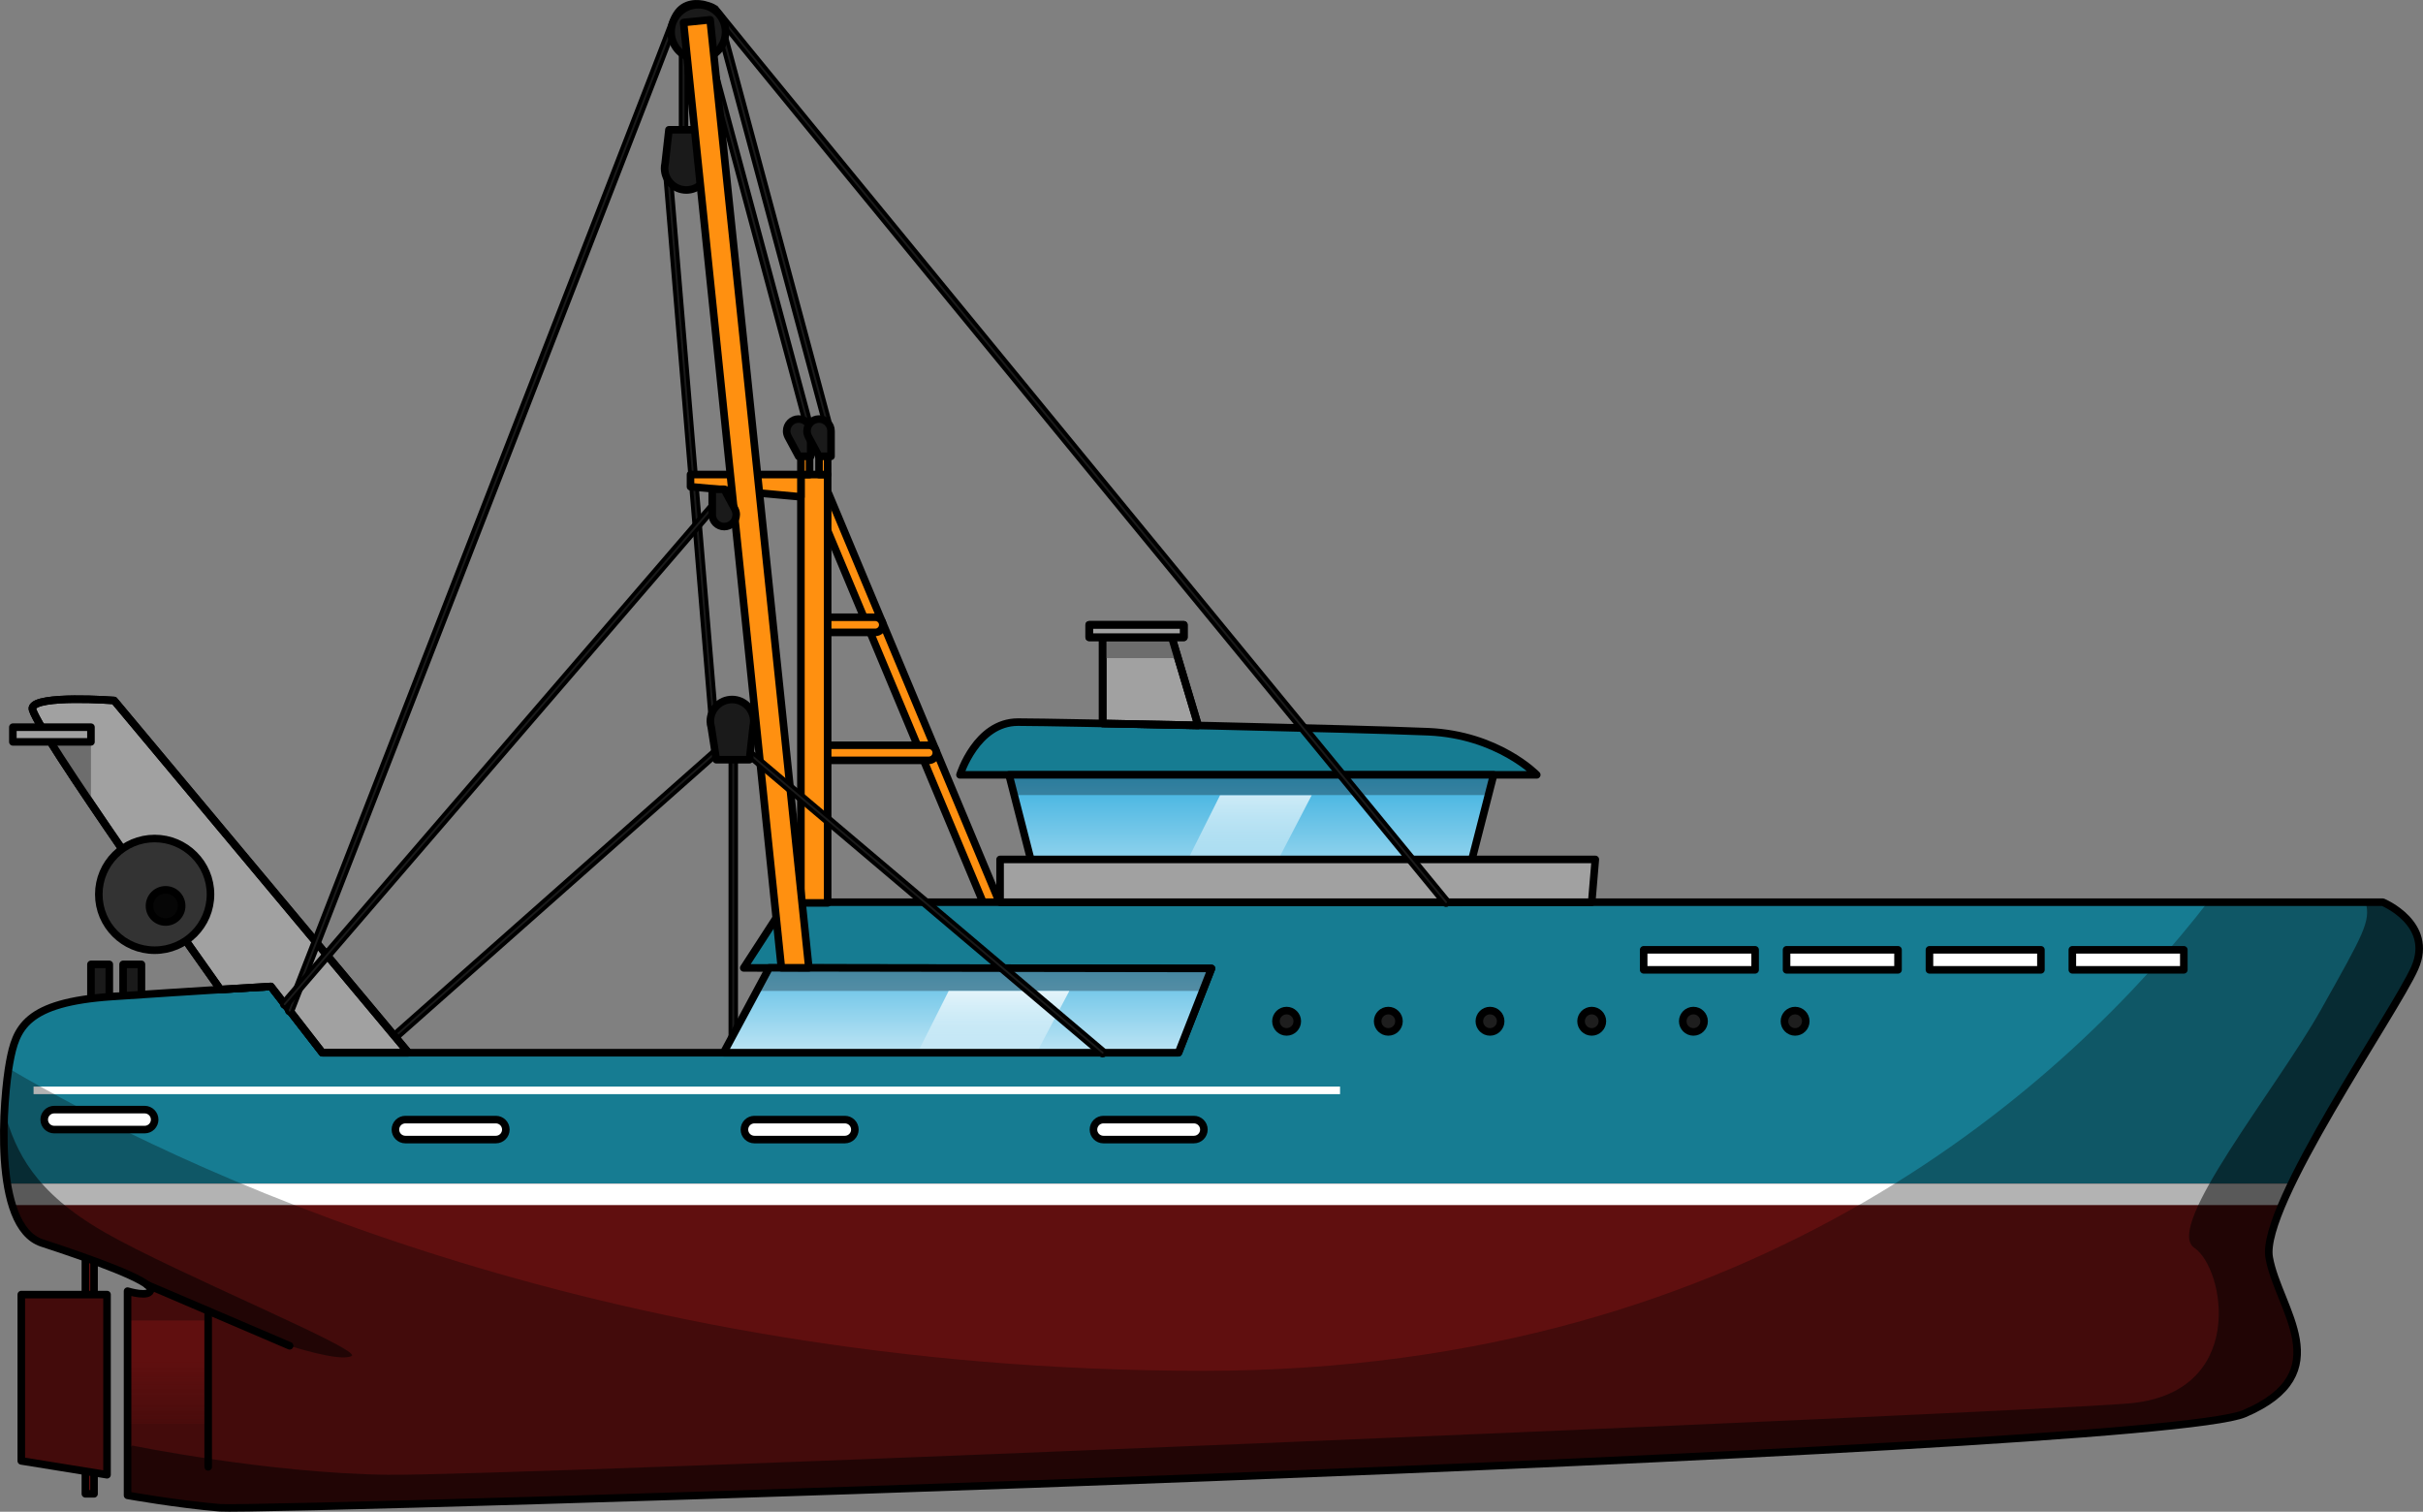
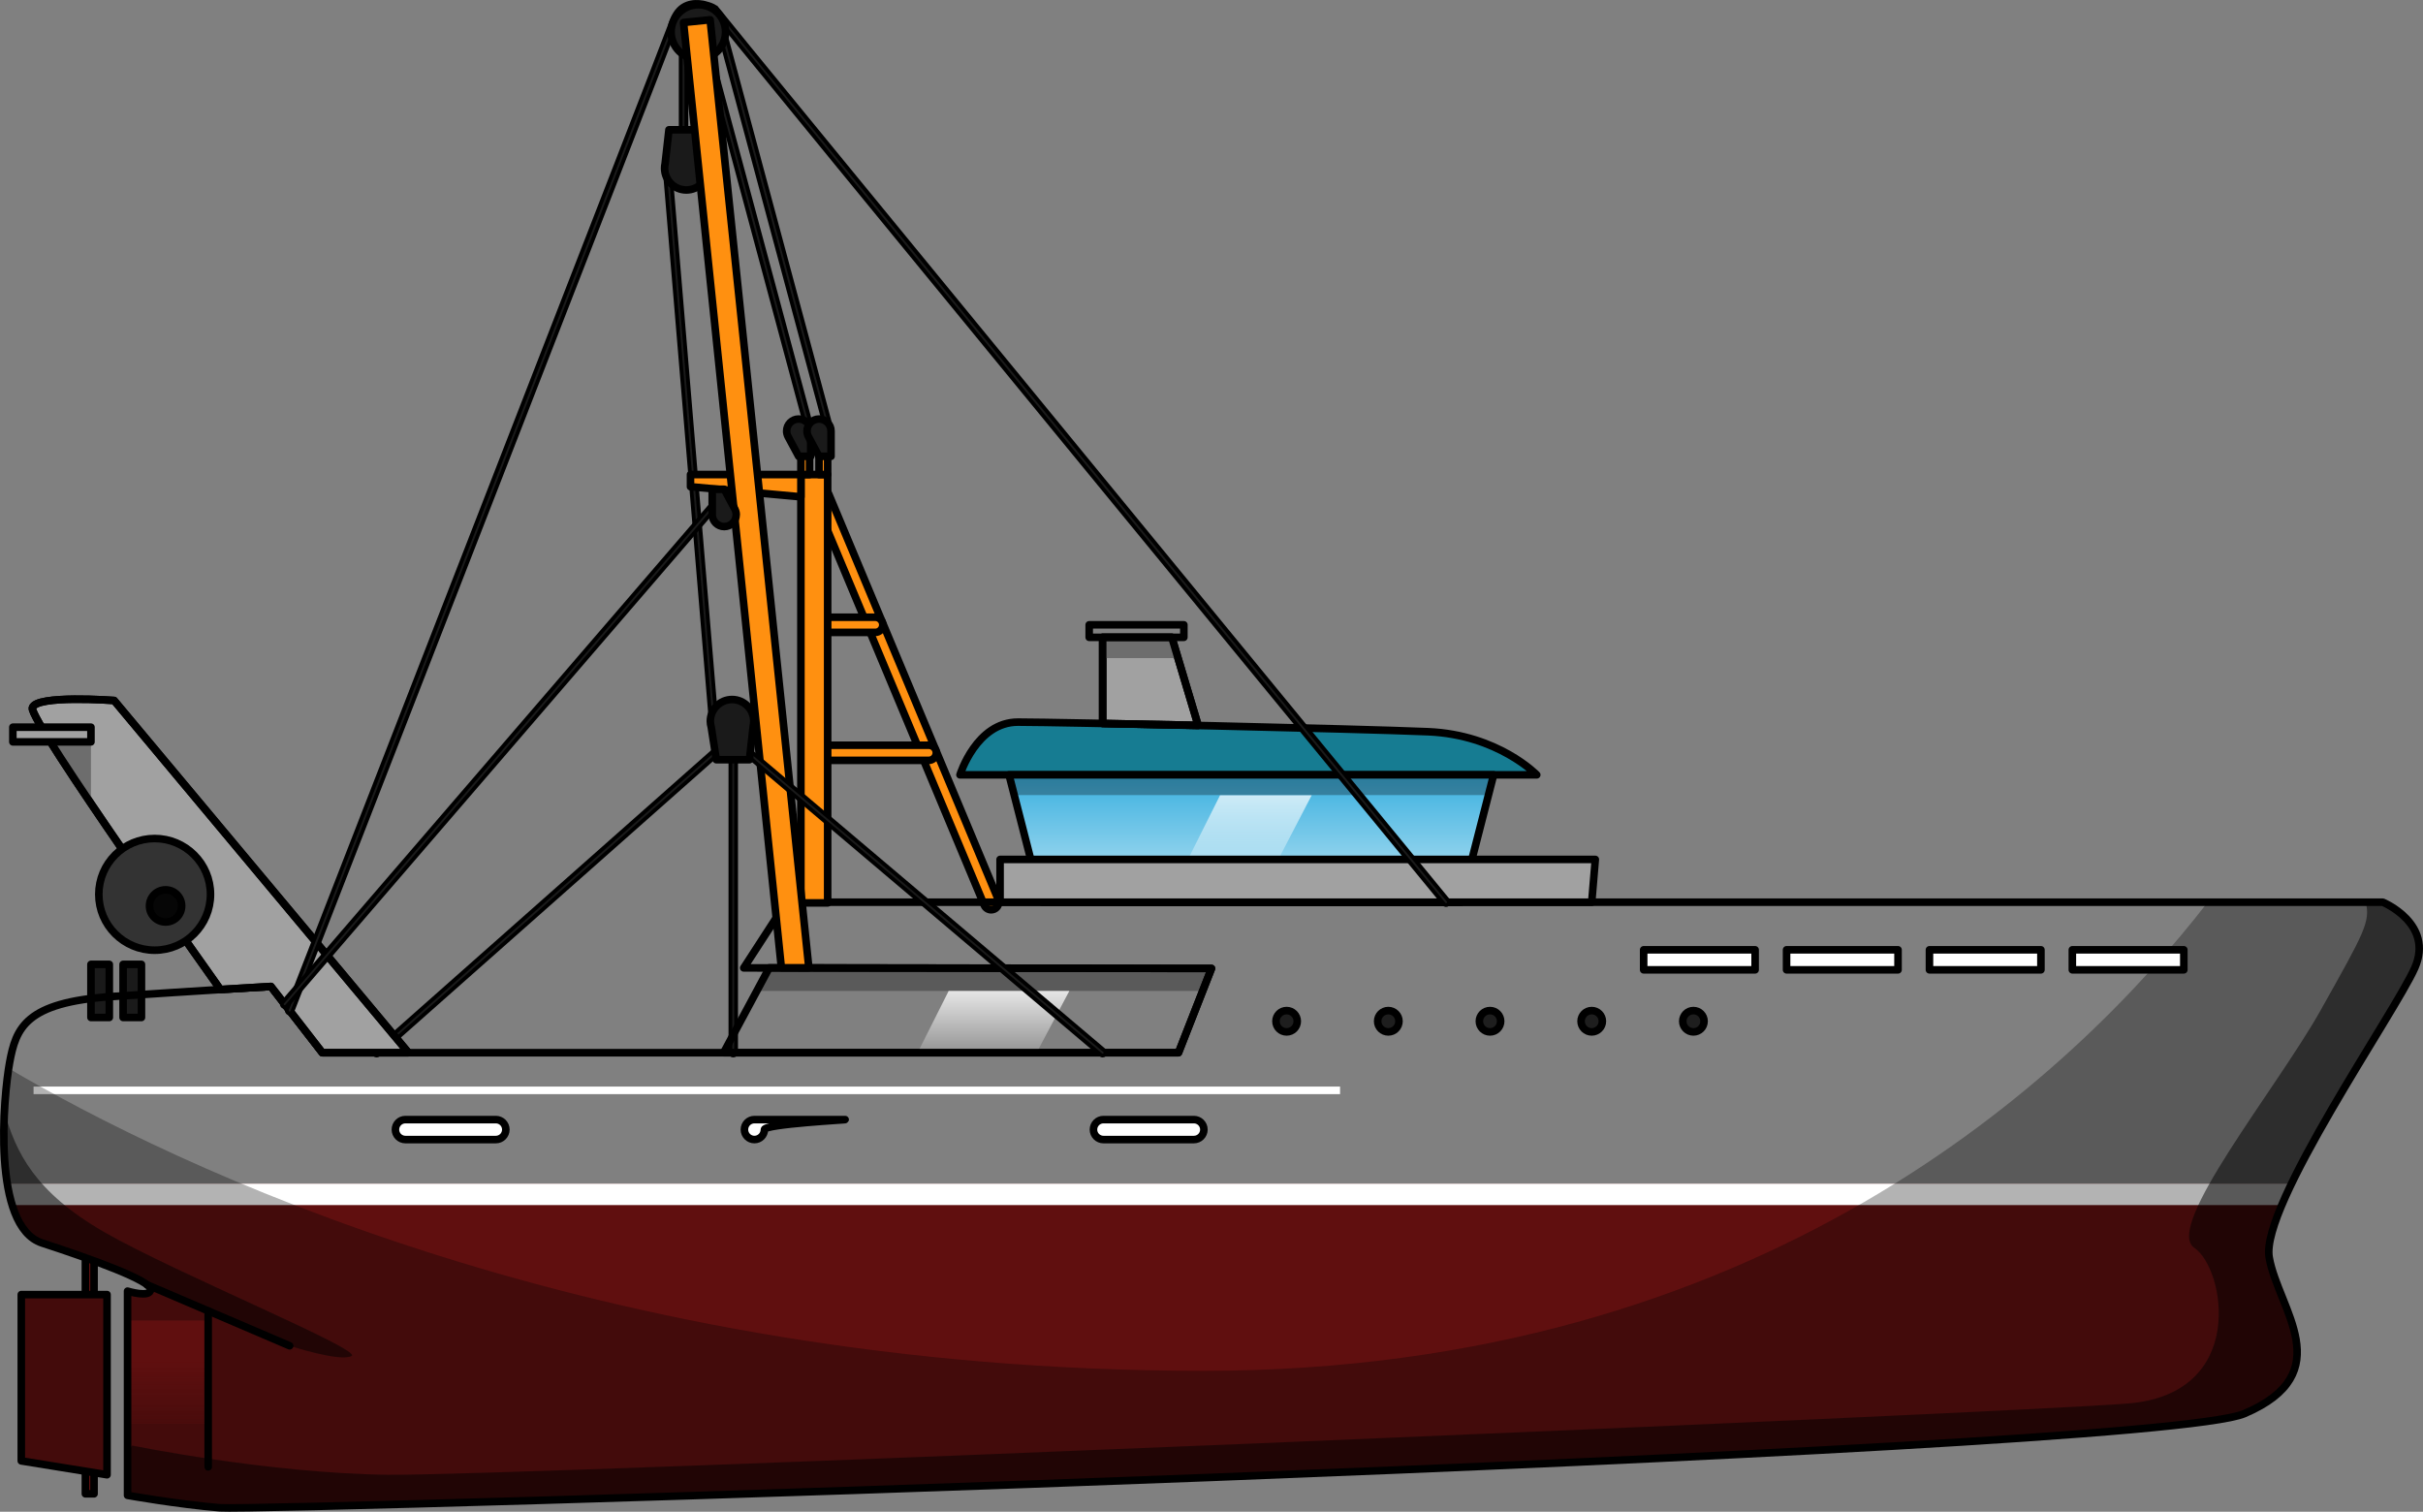
<svg xmlns="http://www.w3.org/2000/svg" version="1.1" id="Layer_1" x="0px" y="0px" width="320.019px" height="199.656px" viewBox="0 0 320.019 199.656" enable-background="new 0 0 320.019 199.656" xml:space="preserve">
  <rect x="0" y="0" width="320.019" height="199.656" fill="#808080" stroke="none" />
  <g>
    <g>
      <g>
        <path fill="#1A1A1A" stroke="#000000" stroke-width="0.5" stroke-miterlimit="10" d="M90.279,17.517     c-0.207,0-0.375-0.168-0.375-0.375V6.32c0-0.207,0.168-0.375,0.375-0.375s0.375,0.168,0.375,0.375v10.822     C90.654,17.349,90.486,17.517,90.279,17.517z" />
        <path fill="#1A1A1A" stroke="#000000" stroke-width="0.5" stroke-miterlimit="10" d="M109.2,56.104     c-0.166,0-0.317-0.11-0.362-0.278L95.29,5.426c-0.054-0.2,0.065-0.406,0.265-0.459c0.206-0.052,0.406,0.065,0.46,0.265     l13.548,50.401c0.054,0.2-0.065,0.406-0.265,0.459C109.264,56.101,109.232,56.104,109.2,56.104z" />
        <path fill="#1A1A1A" stroke="#000000" stroke-width="0.5" stroke-miterlimit="10" d="M106.641,56.104     c-0.166,0-0.317-0.11-0.362-0.278L92.731,5.426c-0.054-0.2,0.065-0.406,0.265-0.459c0.206-0.052,0.406,0.065,0.46,0.265     l13.548,50.401c0.054,0.2-0.065,0.406-0.265,0.459C106.706,56.101,106.673,56.104,106.641,56.104z" />
        <path fill="#1A1A1A" stroke="#000000" stroke-width="0.5" stroke-miterlimit="10" d="M94.314,96.414     c-0.193,0-0.357-0.148-0.374-0.344l-6.163-73.816c-0.017-0.207,0.137-0.388,0.343-0.405c0.223-0.024,0.388,0.137,0.405,0.342     l6.163,73.816c0.017,0.207-0.137,0.388-0.343,0.405C94.334,96.413,94.324,96.414,94.314,96.414z" />
        <path fill="#1A1A1A" stroke="#000000" stroke-width="0.5" stroke-miterlimit="10" d="M49.741,139.408     c-0.104,0-0.207-0.043-0.281-0.127c-0.137-0.154-0.122-0.392,0.032-0.529l47.104-41.697c0.111-0.098,0.269-0.123,0.403-0.061     c0.134,0.061,0.221,0.194,0.221,0.342v41.697c0,0.207-0.168,0.375-0.375,0.375s-0.375-0.168-0.375-0.375V98.169L49.99,139.314     C49.917,139.377,49.83,139.408,49.741,139.408z" />
        <rect x="11.277" y="164.798" fill="#600F0F" width="1.145" height="32.492" />
        <rect x="11.277" y="164.798" fill="none" stroke="#000000" stroke-linecap="round" stroke-linejoin="round" stroke-miterlimit="10" width="1.145" height="32.492" />
        <path fill="#FF9010" stroke="#000000" stroke-linecap="round" stroke-linejoin="round" stroke-miterlimit="10" d="     M130.912,120.156c-0.391,0-0.763-0.23-0.923-0.614l-22.383-53.538c-0.213-0.51,0.027-1.095,0.537-1.309     c0.508-0.211,1.096,0.027,1.309,0.537l22.383,53.538c0.213,0.51-0.027,1.095-0.537,1.309     C131.171,120.131,131.041,120.156,130.912,120.156z" />
        <path fill="#FF9010" stroke="#000000" stroke-linecap="round" stroke-linejoin="round" stroke-miterlimit="10" d="     M122.662,100.422h-14.133c-0.553,0-1-0.448-1-1s0.447-1,1-1h14.133c0.553,0,1,0.448,1,1S123.214,100.422,122.662,100.422z" />
        <path fill="#FF9010" stroke="#000000" stroke-linecap="round" stroke-linejoin="round" stroke-miterlimit="10" d="     M115.595,83.521h-8.048c-0.553,0-1-0.448-1-1s0.447-1,1-1h8.048c0.553,0,1,0.448,1,1S116.148,83.521,115.595,83.521z" />
        <rect x="16.258" y="127.366" fill="#1A1A1A" stroke="#000000" stroke-linecap="round" stroke-linejoin="round" stroke-miterlimit="10" width="2.424" height="7.013" />
        <rect x="12.013" y="127.366" fill="#1A1A1A" stroke="#000000" stroke-linecap="round" stroke-linejoin="round" stroke-miterlimit="10" width="2.424" height="7.013" />
-         <path id="changecolor" fill="#167C92" d="M98.231,127.834l5.629-8.678h210.853c0,0,6.803,2.814,4.223,8.678     c-2.581,5.864-20.405,31.429-19.232,38.23c1.172,6.802,9.381,15.246-3.285,20.641c-12.664,5.394-261.747,12.899-267.376,12.43     c-5.629-0.469-12.195-1.642-12.195-1.642v-26.972c0,0,3.048,0.938,3.048-0.234c0-1.174-7.699-3.955-14.35-6.126     c-6.649-2.17-5.109-19.317-4.27-23.868c0.84-4.549,2.1-7.91,13.51-8.68c11.408-0.77,20.997-1.33,20.997-1.33l6.789,8.75h113.078     l4.36-11.128L98.231,127.834z" />
        <rect x="4.433" y="143.505" fill="#FFFFFF" width="172.554" height="1" />
        <path fill="#600F0F" d="M0.961,156.324c0.623,3.811,1.968,6.983,4.583,7.837c6.65,2.171,14.35,4.952,14.35,6.126     c0,1.172-3.048,0.234-3.048,0.234v26.972c0,0,6.566,1.173,12.195,1.642c5.629,0.47,254.712-7.036,267.376-12.43     c12.666-5.395,4.457-13.839,3.285-20.641c-0.341-1.976,0.928-5.539,2.954-9.74C235.129,156.324,37.418,156.324,0.961,156.324z" />
        <path fill="#FFFFFF" d="M0.961,156.324c0.163,0.998,0.376,1.951,0.648,2.832h299.759c0.38-0.9,0.813-1.85,1.287-2.832H0.961z" />
        <path opacity="0.3" d="M299.703,166.064c-1.173-6.802,16.651-32.366,19.232-38.23c2.58-5.863-4.223-8.678-4.223-8.678h-23.123     c-17.93,23.121-58.968,61.888-132.584,61.888c-80.729,0-136.466-27.343-157.865-39.942c-0.843,5.479-1.902,21.002,4.404,23.06     c6.65,2.171,14.35,4.952,14.35,6.126c0,1.172-3.048,0.234-3.048,0.234v26.972c0,0,6.566,1.173,12.195,1.642     c5.629,0.47,254.712-7.036,267.376-12.43C309.083,181.311,300.875,172.866,299.703,166.064z" />
        <linearGradient id="SVGID_1_" gradientUnits="userSpaceOnUse" x1="22.17" y1="190.341" x2="22.17" y2="179.481">
          <stop offset="0" style="stop-color:#600F0F;stop-opacity:0" />
          <stop offset="1" style="stop-color:#600F0F" />
        </linearGradient>
        <rect x="16.846" y="174.4" fill="url(#SVGID_1_)" width="10.648" height="13.649" />
        <path opacity="0.5" d="M46.428,179.097c1.593-0.796-23.271-10.972-32.65-16.369c-9.214-5.303-11.691-10.581-13.196-15.895     c-0.346,6.765,0.259,15.793,4.963,17.328c5.702,1.861,12.161,4.169,13.891,5.529l0.009,0.001l18.811,8.049     C38.254,177.74,44.835,179.893,46.428,179.097z" />
        <path opacity="0.5" d="M306.474,133.469c-5.769,10.281-20.724,28.604-16.664,31.329s7.051,19.28-8.743,20.562     S66.98,194.973,51.17,194.773s-33.7-3.859-33.7-3.859l-0.624,0.718v5.861c0,0,6.566,1.173,12.195,1.642     c5.629,0.47,254.712-7.036,267.376-12.43c12.666-5.395,4.457-13.839,3.285-20.641c-1.173-6.802,16.651-32.366,19.232-38.23     c2.58-5.863-4.223-8.678-4.223-8.678h-2.256C313.098,121.746,312.243,123.189,306.474,133.469z" />
        <path fill="none" stroke="#000000" stroke-linecap="round" stroke-linejoin="round" stroke-miterlimit="10" d="M98.231,127.834     l5.629-8.678h210.853c0,0,6.803,2.814,4.223,8.678c-2.581,5.864-20.405,31.429-19.232,38.23     c1.172,6.802,9.381,15.246-3.285,20.641c-12.664,5.394-261.747,12.899-267.376,12.43c-5.629-0.469-12.195-1.642-12.195-1.642     v-26.972c0,0,3.048,0.938,3.048-0.234c0-1.174-7.699-3.955-14.35-6.126c-6.649-2.17-5.109-19.317-4.27-23.868     c0.84-4.549,2.1-7.91,13.51-8.68c11.408-0.77,20.997-1.33,20.997-1.33l6.789,8.75h113.078l4.36-11.128L98.231,127.834z" />
        <rect x="217.088" y="125.443" fill="#FFFFFF" stroke="#000000" stroke-linecap="round" stroke-linejoin="round" stroke-miterlimit="10" width="14.721" height="2.643" />
        <rect x="235.962" y="125.443" fill="#FFFFFF" stroke="#000000" stroke-linecap="round" stroke-linejoin="round" stroke-miterlimit="10" width="14.721" height="2.643" />
        <rect x="254.834" y="125.443" fill="#FFFFFF" stroke="#000000" stroke-linecap="round" stroke-linejoin="round" stroke-miterlimit="10" width="14.722" height="2.643" />
        <rect x="273.707" y="125.443" fill="#FFFFFF" stroke="#000000" stroke-linecap="round" stroke-linejoin="round" stroke-miterlimit="10" width="14.722" height="2.643" />
        <polygon fill="#600F0F" points="14.136,194.773 2.811,192.942 2.811,170.977 14.136,170.977    " />
        <polygon opacity="0.3" points="14.136,194.773 2.811,192.942 2.811,170.977 14.136,170.977    " />
        <polygon fill="none" stroke="#000000" stroke-linecap="round" stroke-linejoin="round" stroke-miterlimit="10" points="     14.136,194.773 2.811,192.942 2.811,170.977 14.136,170.977    " />
        <linearGradient id="SVGID_2_" gradientUnits="userSpaceOnUse" x1="127.79" y1="147.007" x2="127.79" y2="121.058">
          <stop offset="0" style="stop-color:#FFFFFF" />
          <stop offset="1" style="stop-color:#26A8DC" />
        </linearGradient>
-         <polygon fill="url(#SVGID_2_)" points="101.602,127.813 95.572,139.033 155.649,139.033 160.009,127.905    " />
        <polygon opacity="0.3" points="160.009,127.905 101.602,127.813 99.958,130.872 158.847,130.872    " />
        <linearGradient id="SVGID_3_" gradientUnits="userSpaceOnUse" x1="131.214" y1="128.384" x2="131.214" y2="141.081">
          <stop offset="0" style="stop-color:#FFFFFF" />
          <stop offset="1" style="stop-color:#FFFFFF;stop-opacity:0" />
        </linearGradient>
        <polygon fill="url(#SVGID_3_)" points="125.298,130.872 121.193,139.033 136.915,139.033 141.236,130.872    " />
        <polygon fill="none" stroke="#000000" stroke-linecap="round" stroke-linejoin="round" stroke-miterlimit="10" points="     101.602,127.813 95.572,139.033 155.649,139.033 160.009,127.905    " />
        <path fill="#A1A1A1" stroke="#000000" stroke-linecap="round" stroke-linejoin="round" stroke-miterlimit="10" d="     M53.949,139.033L15.075,92.516c0,0-10.407-0.785-10.799,0.982c-0.393,1.767,24.836,37.189,24.836,37.189l6.67-0.404l6.789,8.75     H53.949z" />
        <path fill="#6D6D6D" d="M6.528,97.754c1.348,2.163,3.197,4.97,5.265,8.037l0.221,0.084V97.98L6.528,97.754z" />
        <path fill="none" stroke="#000000" stroke-linecap="round" stroke-linejoin="round" stroke-miterlimit="10" d="M53.949,139.033     L15.075,92.516c0,0-10.407-0.785-10.799,0.982c-0.393,1.767,24.836,37.189,24.836,37.189l6.67-0.404l6.789,8.75H53.949z" />
        <rect x="105.781" y="62.673" fill="#FF9010" stroke="#000000" stroke-linecap="round" stroke-linejoin="round" stroke-miterlimit="10" width="3.533" height="56.577" />
        <polygon fill="#FF9010" stroke="#000000" stroke-linecap="round" stroke-linejoin="round" stroke-miterlimit="10" points="     105.781,62.673 91.199,62.673 91.199,64.283 105.781,65.618    " />
        <path fill="#167C92" d="M126.789,102.333c0,0,2.159-6.963,7.656-6.963c5.498,0,44.962,0.876,54.188,1.27     c9.228,0.393,14.333,5.694,14.333,5.694H126.789z" />
        <path fill="none" stroke="#000000" stroke-linecap="round" stroke-linejoin="round" stroke-miterlimit="10" d="M126.789,102.333     c0,0,2.159-6.963,7.656-6.963c5.498,0,44.962,0.876,54.188,1.27c9.228,0.393,14.333,5.694,14.333,5.694H126.789z" />
        <linearGradient id="SVGID_4_" gradientUnits="userSpaceOnUse" x1="165.269" y1="128.195" x2="165.269" y2="99.735">
          <stop offset="0" style="stop-color:#FFFFFF" />
          <stop offset="1" style="stop-color:#26A8DC" />
        </linearGradient>
        <polygon fill="url(#SVGID_4_)" points="192.954,119.156 137.587,119.156 133.267,102.333 197.272,102.333    " />
        <linearGradient id="SVGID_5_" gradientUnits="userSpaceOnUse" x1="165.071" y1="99.883" x2="165.071" y2="118.314">
          <stop offset="0" style="stop-color:#FFFFFF" />
          <stop offset="1" style="stop-color:#FFFFFF;stop-opacity:0" />
        </linearGradient>
        <polygon fill="url(#SVGID_5_)" points="161.144,105.022 156.895,113.507 168.833,113.507 173.246,105.022    " />
        <polygon opacity="0.3" points="196.584,105.012 197.272,102.333 133.267,102.333 133.956,105.012    " />
        <polygon fill="none" stroke="#000000" stroke-linecap="round" stroke-linejoin="round" stroke-miterlimit="10" points="     192.954,119.156 137.587,119.156 133.267,102.333 197.272,102.333    " />
        <polygon fill="#A1A1A1" stroke="#000000" stroke-linecap="round" stroke-linejoin="round" stroke-miterlimit="10" points="     132.087,113.507 132.087,119.156 210.227,119.156 210.703,113.507    " />
        <path fill="#1A1A1A" stroke="#000000" stroke-width="0.5" stroke-miterlimit="10" d="M38.254,133.844     c-0.045,0-0.092-0.008-0.136-0.025c-0.193-0.074-0.289-0.293-0.214-0.485C38.4,132.063,87.429,6.243,88.729,2.664     c0.909-2.503,2.953-2.539,4.093-2.34c0.017,0.003,1.468,0.287,1.821,0.756l0.01-0.007c0.844,1.154,95.669,116.679,96.627,117.845     c0.131,0.16,0.108,0.396-0.052,0.528c-0.161,0.131-0.396,0.108-0.528-0.052C104.98,14.964,95.222,3.016,94.112,1.519     l-0.028,0.029c-0.215-0.165-1.661-0.804-2.915-0.436c-0.8,0.234-1.384,0.842-1.734,1.808     c-1.303,3.588-50.335,129.416-50.83,130.686C38.546,133.754,38.405,133.844,38.254,133.844z" />
        <path fill="#1A1A1A" stroke="#000000" stroke-width="0.5" stroke-miterlimit="10" d="M37.599,133.001     c-0.087,0-0.174-0.03-0.245-0.091c-0.156-0.135-0.174-0.372-0.039-0.529l58.053-67.414c0.135-0.158,0.371-0.175,0.529-0.04     c0.156,0.135,0.174,0.372,0.039,0.529l-58.053,67.415C37.809,132.957,37.705,133.001,37.599,133.001z" />
        <polygon fill="#A1A1A1" stroke="#000000" stroke-linecap="round" stroke-linejoin="round" stroke-miterlimit="10" points="     154.766,84.172 145.636,84.172 145.636,95.547 158.243,95.797    " />
        <polygon fill="#6D6D6D" points="154.766,84.172 145.636,84.172 145.636,86.917 155.587,86.917    " />
        <polygon fill="none" stroke="#000000" stroke-linecap="round" stroke-linejoin="round" stroke-miterlimit="10" points="     154.766,84.172 145.636,84.172 145.636,95.547 158.243,95.797    " />
-         <rect x="143.856" y="82.521" fill="#A1A1A1" stroke="#000000" stroke-linecap="round" stroke-linejoin="round" stroke-miterlimit="10" width="12.503" height="1.651" />
        <rect x="143.856" y="82.521" fill="none" stroke="#000000" stroke-linecap="round" stroke-linejoin="round" stroke-miterlimit="10" width="12.503" height="1.651" />
        <circle fill="#1E1E1E" stroke="#000000" stroke-linecap="round" stroke-linejoin="round" stroke-miterlimit="10" cx="169.93" cy="134.877" r="1.408" />
        <circle fill="#1E1E1E" stroke="#000000" stroke-linecap="round" stroke-linejoin="round" stroke-miterlimit="10" cx="183.363" cy="134.877" r="1.408" />
        <circle fill="#1E1E1E" stroke="#000000" stroke-linecap="round" stroke-linejoin="round" stroke-miterlimit="10" cx="196.794" cy="134.877" r="1.408" />
        <circle fill="#1E1E1E" stroke="#000000" stroke-linecap="round" stroke-linejoin="round" stroke-miterlimit="10" cx="210.227" cy="134.877" r="1.408" />
        <circle fill="#1E1E1E" stroke="#000000" stroke-linecap="round" stroke-linejoin="round" stroke-miterlimit="10" cx="223.659" cy="134.877" r="1.408" />
-         <circle fill="#1E1E1E" stroke="#000000" stroke-linecap="round" stroke-linejoin="round" stroke-miterlimit="10" cx="237.09" cy="134.877" r="1.408" />
-         <path fill="#FFFFFF" stroke="#000000" stroke-linecap="round" stroke-linejoin="round" stroke-miterlimit="10" d="     M19.108,146.548H7.157c-0.728,0-1.318,0.591-1.318,1.319s0.591,1.318,1.318,1.318h11.951c0.727,0,1.318-0.59,1.318-1.318     S19.834,146.548,19.108,146.548z" />
        <path fill="#FFFFFF" stroke="#000000" stroke-linecap="round" stroke-linejoin="round" stroke-miterlimit="10" d="     M65.492,147.867h-11.95c-0.729,0-1.318,0.59-1.318,1.318s0.59,1.319,1.318,1.319h11.95c0.727,0,1.318-0.591,1.318-1.319     S66.218,147.867,65.492,147.867z" />
-         <path fill="#FFFFFF" stroke="#000000" stroke-linecap="round" stroke-linejoin="round" stroke-miterlimit="10" d="     M111.588,147.867H99.639c-0.729,0-1.32,0.59-1.32,1.318s0.592,1.319,1.32,1.319h11.949c0.729,0,1.319-0.591,1.319-1.319     S112.317,147.867,111.588,147.867z" />
+         <path fill="#FFFFFF" stroke="#000000" stroke-linecap="round" stroke-linejoin="round" stroke-miterlimit="10" d="     M111.588,147.867H99.639c-0.729,0-1.32,0.59-1.32,1.318s0.592,1.319,1.32,1.319c0.729,0,1.319-0.591,1.319-1.319     S112.317,147.867,111.588,147.867z" />
        <path fill="#FFFFFF" stroke="#000000" stroke-linecap="round" stroke-linejoin="round" stroke-miterlimit="10" d="     M157.687,147.867h-11.95c-0.729,0-1.318,0.59-1.318,1.318s0.59,1.319,1.318,1.319h11.95c0.727,0,1.318-0.591,1.318-1.319     S158.414,147.867,157.687,147.867z" />
        <circle fill="#333333" stroke="#000000" stroke-linecap="round" stroke-linejoin="round" stroke-miterlimit="10" cx="20.426" cy="118.119" r="7.375" />
        <line fill="none" stroke="#000000" stroke-linecap="round" stroke-linejoin="round" stroke-miterlimit="10" x1="19.444" y1="169.691" x2="38.254" y2="177.74" />
        <circle fill="#1A1A1A" stroke="#000000" stroke-linecap="round" stroke-linejoin="round" stroke-miterlimit="10" cx="92.233" cy="4.219" r="3.595" />
        <path fill="#1A1A1A" stroke="#000000" stroke-linecap="round" stroke-linejoin="round" stroke-miterlimit="10" d="M87.776,22.222     c0,1.584,1.285,2.869,2.869,2.869s2.869-1.285,2.869-2.869c0-0.273-0.051-0.532-0.121-0.782l-0.669-4.298h-4.375l-0.504,4.467     C87.802,21.807,87.776,22.011,87.776,22.222z" />
        <polygon fill="#FF9010" stroke="#000000" stroke-linecap="round" stroke-linejoin="round" stroke-miterlimit="10" points="     103.201,127.813 90.279,2.972 93.794,2.611 106.829,127.813    " />
        <path fill="#1A1A1A" stroke="#000000" stroke-linecap="round" stroke-linejoin="round" stroke-miterlimit="10" d="     M105.484,55.343c-0.876,0-1.586,0.71-1.586,1.585c0,0.258,0.067,0.497,0.176,0.712l-0.004,0.001l1.414,2.628h1.586v-3.341     C107.07,56.053,106.359,55.343,105.484,55.343z" />
        <path fill="#1A1A1A" stroke="#000000" stroke-linecap="round" stroke-linejoin="round" stroke-miterlimit="10" d="M95.652,69.545     c0.876,0,1.586-0.71,1.586-1.585c0-0.258-0.067-0.497-0.176-0.712l0.004-0.001l-1.414-2.628h-1.586v3.341     C94.066,68.835,94.777,69.545,95.652,69.545z" />
        <path fill="#1A1A1A" stroke="#000000" stroke-linecap="round" stroke-linejoin="round" stroke-miterlimit="10" d="     M108.173,55.343c-0.876,0-1.586,0.71-1.586,1.585c0,0.258,0.067,0.497,0.176,0.712l-0.004,0.001l1.414,2.628h1.586v-3.341     C109.759,56.053,109.048,55.343,108.173,55.343z" />
        <path fill="#1A1A1A" stroke="#000000" stroke-width="0.5" stroke-miterlimit="10" d="M145.636,139.408     c-0.086,0-0.172-0.029-0.242-0.089L96.877,98.266c-0.158-0.134-0.178-0.37-0.044-0.528c0.134-0.159,0.37-0.177,0.528-0.044     l48.517,41.053c0.158,0.134,0.178,0.37,0.044,0.528C145.848,139.363,145.743,139.408,145.636,139.408z" />
        <path fill="#1A1A1A" stroke="#000000" stroke-linecap="round" stroke-linejoin="round" stroke-miterlimit="10" d="M99.556,95.256     c0-1.584-1.285-2.869-2.869-2.869s-2.869,1.285-2.869,2.869c0,0.273,0.051,0.532,0.121,0.782l0.669,4.298h4.375l0.504-4.467     C99.53,95.672,99.556,95.467,99.556,95.256z" />
      </g>
      <rect x="108.173" y="60.27" fill="#FF9010" stroke="#000000" stroke-linecap="round" stroke-linejoin="round" stroke-miterlimit="10" width="1.141" height="2.403" />
      <rect x="105.781" y="60.27" fill="#FF9010" stroke="#000000" stroke-linecap="round" stroke-linejoin="round" stroke-miterlimit="10" width="1.141" height="2.403" />
      <rect x="1.698" y="96.039" fill="#A1A1A1" stroke="#000000" stroke-linecap="round" stroke-linejoin="round" stroke-miterlimit="10" width="10.315" height="1.941" />
      <circle fill="#060606" stroke="#000000" stroke-linecap="round" stroke-linejoin="round" stroke-miterlimit="10" cx="21.869" cy="119.646" r="2.125" />
    </g>
    <line fill="none" stroke="#000000" stroke-linecap="round" stroke-linejoin="round" stroke-miterlimit="10" x1="27.495" y1="173.137" x2="27.495" y2="193.729" />
  </g>
</svg>